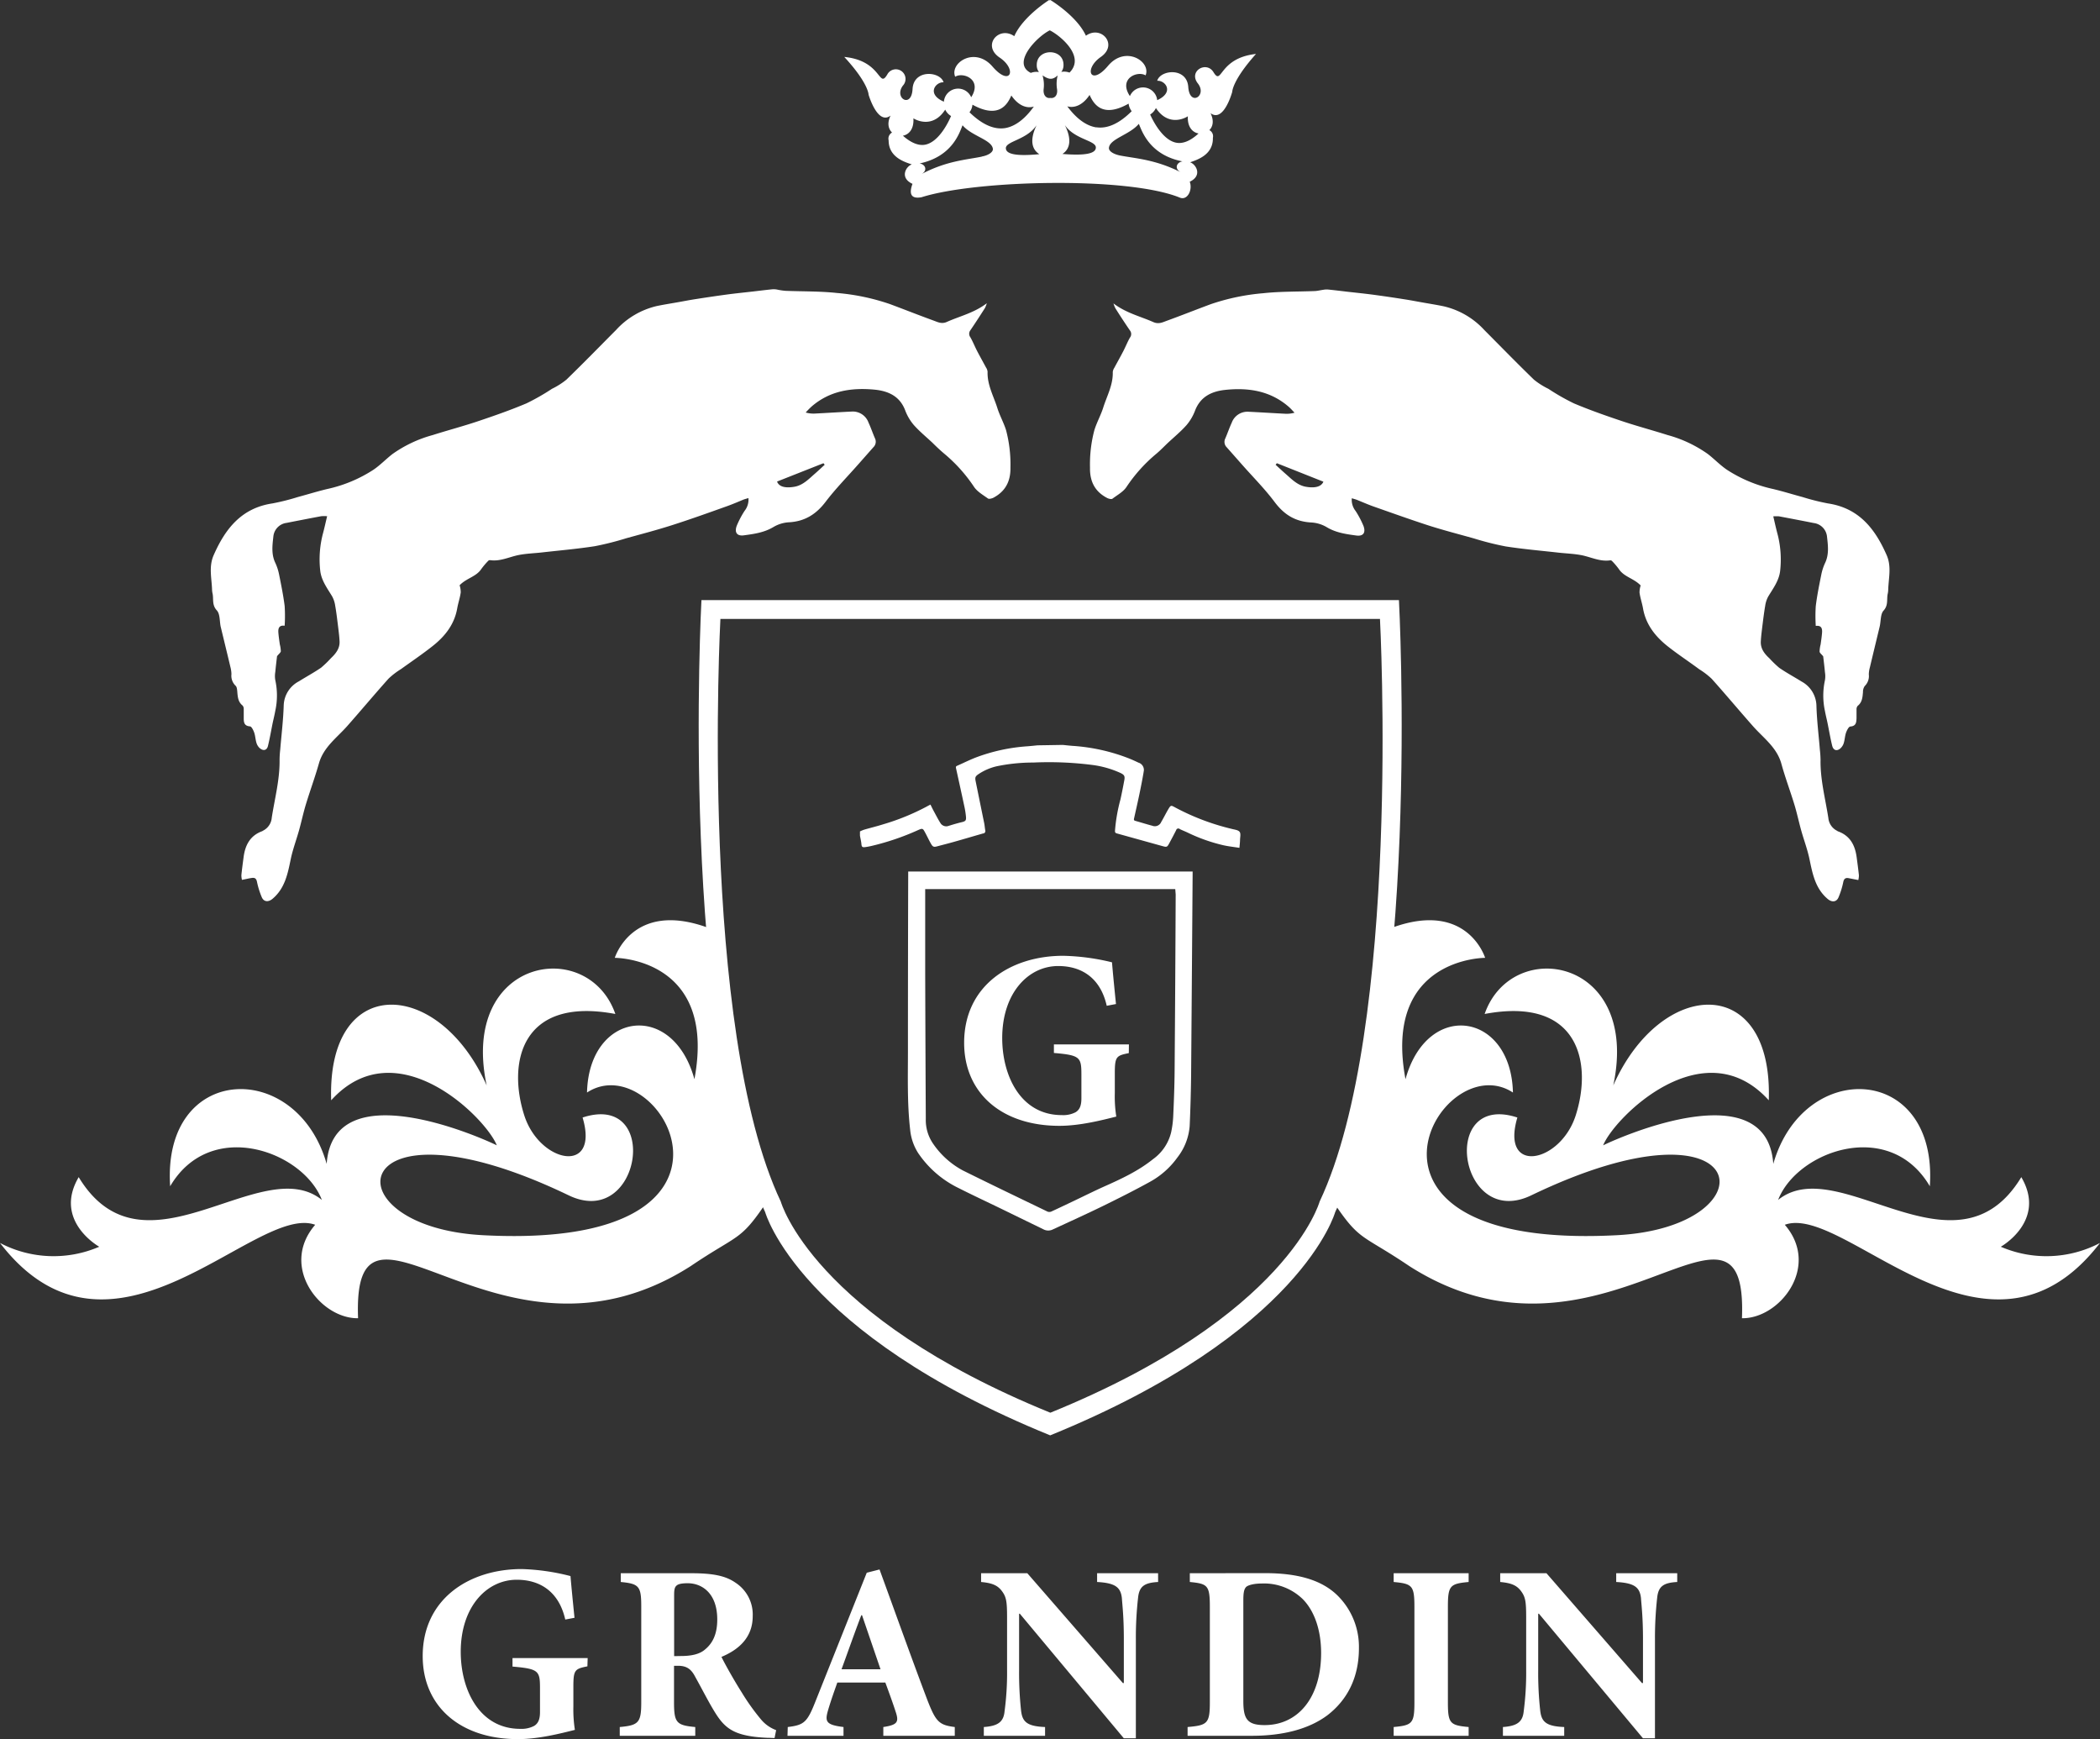
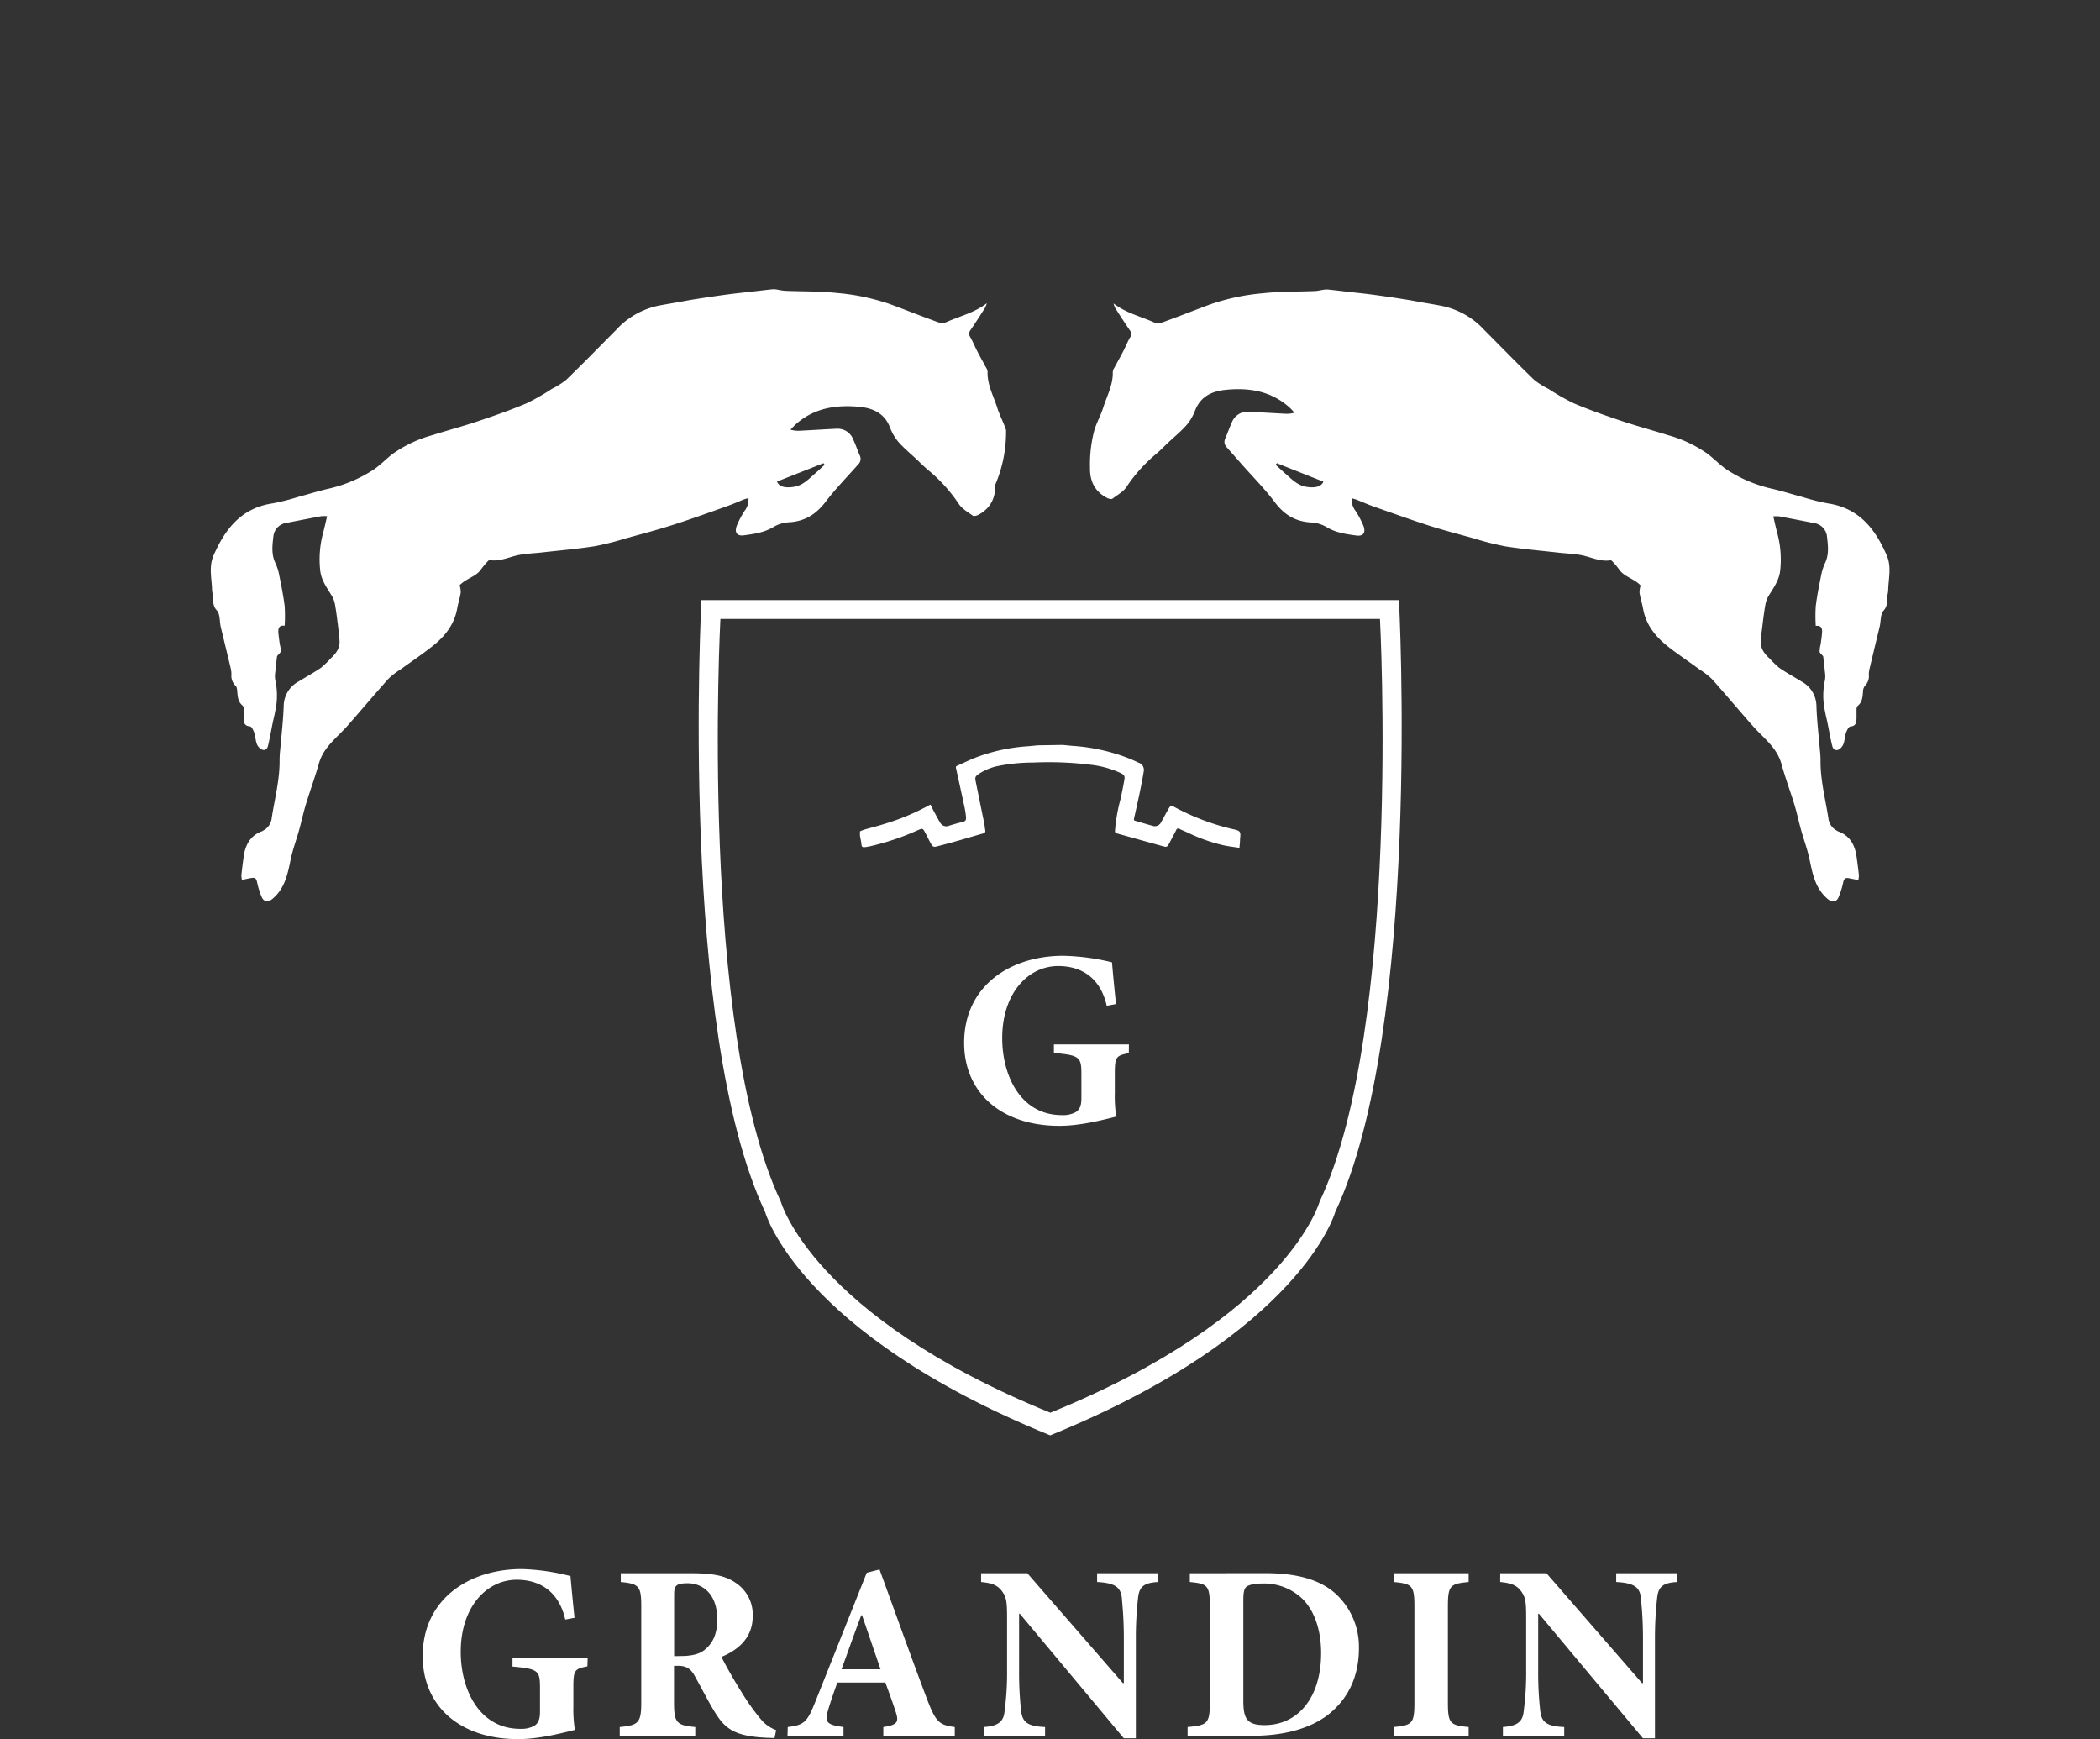
<svg xmlns="http://www.w3.org/2000/svg" id="Laag_1" data-name="Laag 1" viewBox="0 0 553.74 458.58">
  <rect x="0" y="0" width="553.74" height="458.58" fill="#333333" stroke="none" />
  <defs>
    <style>.cls-1{fill:#fff;}</style>
  </defs>
  <g id="Laag_2" data-name="Laag 2">
    <g id="Lag_1" data-name="Lag 1">
-       <path class="cls-1" d="M320,19c-1.87-3-6.65-.25-4.1,3s-2.17,6.2-2.53.94-7.35-4.58-8.19-1.64c2.12-.16,4.62,3,0,5.11a3.76,3.76,0,0,0-7.2-1.07c-3.1-4.66,2-6.76,4.14-5.47,1.48-3.64-5.3-8-9.9-2.52s-6.54.89-1.89-2.35.06-8.47-3.95-5.58C284,4.19,277,0,277,0l-.17.1a.51.51,0,0,0-.16-.09s-6.88,4.3-9.18,9.53c-4.05-2.83-8.62,2.43-3.87,5.63s2.82,7.82-1.86,2.39-11.37-.95-9.85,2.67c2.06-1.31,7.24.7,4.22,5.41a3.76,3.76,0,0,0-7.2,1.17c-4.66-2-2.2-5.24-.08-5.11-.89-2.93-7.9-3.5-8.18,1.77s-5,2.36-2.54-.91A2.55,2.55,0,1,0,234,19.65c-2.33,3.89-1.32-3.66-11.34-4.64,6.4,6.92,6.41,9.94,6.41,9.94s2.36,8.17,5.81,5.52c-1,2-.56,3.57.38,4.48a1.73,1.73,0,0,0-.41.3,1.83,1.83,0,0,0-.49,1.76c0,4.48,4.26,5.71,6.11,6.34-1.59.54-3.25,3.56.18,5.12-.86,2.37-.64,4.09,2.39,3.53,14.28-4.54,54.32-5.53,68.1.1,2,.84,3.43-2.05,2.62-4.19,3.41-1.6,1.69-4.58.1-5.12,1.83-.65,6.1-1.94,6-6.44a1.82,1.82,0,0,0-.51-1.74,2,2,0,0,0-.42-.3c.92-.92,1.29-2.46.31-4.47,3.49,2.6,5.72-5.62,5.72-5.62s0-3,6.27-10C321.23,15.32,322.35,22.85,320,19ZM238.12,35.78c1.57-.29,2.95-1.72,2.77-4.58,1.77,1.07,5.6,2.06,8.39-2.3a3.87,3.87,0,0,0,1.54,1.69c-1.14,2.65-3.52,6.76-6.64,7.52C242.38,38.53,240.35,37.74,238.12,35.78Zm20.8,5.52c-4,.83-9.29,1.08-16.05,4.68,1.9-.94,1.23-2.68-.36-2.88,8.7-1.84,10.55-8.18,11.34-10.07,2.42,2.86,7.75,3.82,8,6.24.06.92-1.35,1.73-2.93,2Zm-3.24-11.7a3.75,3.75,0,0,0,.78-2c7.08,3.89,9.27-.19,10.26-2.42,1.94,2.82,4.21,3.46,5.93,2.91-1.74,2.44-4.34,5.15-7.6,5.69q-4.4.66-9.37-4.18Zm9.59,9.47c0-1.86,5.5-2.19,8.06-6,0,.21-2.89,5.23.77,7.58C267.86,41.25,265.3,40.61,265.27,39.07Zm13.5-15.55C279,25.25,278,26,277,25.82c-.92.18-1.93-.54-1.77-2.28a8.88,8.88,0,0,0-.29-3.66c1.54,1,2.51,1.36,4,0A8.77,8.77,0,0,0,278.77,23.52Zm-5.35-6.39A2.93,2.93,0,0,0,274,19a4.16,4.16,0,0,0-2.15.22c-5.22-2.6,1.75-9.65,5-11.22,2.5,1.19,9.56,6.81,5.2,11.14a4,4,0,0,0-2.16-.18,2.88,2.88,0,0,0,.58-1.88c0-4.44-7.08-4.39-7.05.05Zm6.77,23.46c3.63-2.38.69-7.37.66-7.57,2.61,3.77,8.17,4,8.15,5.87,0,1.54-2.56,2.21-8.81,1.7Zm8.95-7c-3.26-.49-5.9-3.16-7.67-5.56,1.71.51,4-.16,5.88-3,1,2.23,3.28,6.27,10.29,2.29a4,4,0,0,0,.81,2c-3.24,3.23-6.38,4.68-9.31,4.24ZM311.5,45.47C304.68,42,299.39,41.79,295.38,41c-1.57-.31-3-1.08-2.93-2,.18-2.42,5.5-3.46,7.88-6.35.83,1.87,2.76,8.18,11.5,9.9C310.24,42.81,309.6,44.55,311.5,45.47Zm-1.43-7.87c-3.12-.69-5.57-4.78-6.75-7.41a4,4,0,0,0,1.52-1.71c2.84,4.32,6.66,3.27,8.42,2.18-.15,2.85,1.27,4.27,2.82,4.53C313.9,37.19,311.89,38,310.07,37.6Z" transform="translate(-0.04)" />
      <path class="cls-1" d="M348,316.82s-8.33,30.18-71,55.65c-62.72-25.52-71.07-55.65-71.07-55.65C184.26,271,190,163.19,190,163.19H363.92S369.65,271,348,316.82m20.89-158.6H185s-6.05,113,16.81,161.38c0,0,8.83,31.86,75.15,58.84,66.32-27,75.14-58.84,75.14-58.84,22.87-48.41,16.82-161.38,16.82-161.38" transform="translate(-0.04)" />
      <path class="cls-1" d="M497.54,146.4c-3.06-7-7.34-12.45-15.5-13.67a59.5,59.5,0,0,1-6.69-1.68c-2.62-.7-5.21-1.52-7.86-2.14a36.62,36.62,0,0,1-12-5c-1.83-1.22-3.37-2.86-5.12-4.21a33.49,33.49,0,0,0-10.62-5c-4.06-1.29-8.18-2.38-12.22-3.74-4.2-1.41-8.4-2.89-12.48-4.61a59,59,0,0,1-6.73-3.84,19.72,19.72,0,0,1-3.79-2.4c-4.44-4.3-8.75-8.73-13.11-13.11a20.9,20.9,0,0,0-10.78-6.26c-1.84-.38-3.69-.67-5.54-1-1.61-.28-3.21-.6-4.82-.84q-4.08-.65-8.18-1.2c-2.27-.3-4.56-.53-6.84-.79-1.7-.2-3.39-.41-5.09-.58a5.09,5.09,0,0,0-1.23.08c-.75.1-1.48.3-2.23.33-4.53.18-9.08.08-13.58.57a57.59,57.59,0,0,0-13.86,2.9c-3.83,1.42-7.62,2.93-11.47,4.33-1.13.41-2.2,1-3.6.4C300.75,83.4,297,82.56,293.65,80a8,8,0,0,0,.49,1.26c1.26,2,2.53,3.94,3.85,5.87A1.52,1.52,0,0,1,298,89c-.66,1.15-1.15,2.4-1.76,3.58-.76,1.48-1.58,2.91-2.36,4.38a2.54,2.54,0,0,0-.42,1.13c.11,3.39-1.55,6.31-2.52,9.39-.63,2-1.72,3.92-2.35,6a35.07,35.07,0,0,0-1.13,9.83c-.07,3.65,1.32,6.34,4.55,8,.39.2,1.1.37,1.38.17,1.31-1,2.85-1.81,3.7-3.11a40.75,40.75,0,0,1,7.88-8.75c1.06-.89,2-1.88,3-2.83,1.65-1.54,3.42-3,4.91-4.67a13,13,0,0,0,2.29-3.89c1.45-3.72,4.44-5.07,8-5.44,6.08-.63,11.81.25,16.64,4.42.57.49,1.06,1.06,1.58,1.6a7.5,7.5,0,0,1-2.58.27c-3.19-.16-6.37-.37-9.55-.52a4.41,4.41,0,0,0-4.43,2.89c-.63,1.36-1.11,2.8-1.71,4.18a2,2,0,0,0,.41,2.32l4,4.53c2.88,3.27,6,6.39,8.59,9.85s5.58,5.23,9.79,5.43a9,9,0,0,1,4,1.25c2.42,1.45,5.09,1.82,7.76,2.18,1.81.25,2.54-.71,1.92-2.47a24.2,24.2,0,0,0-2.1-4,4.72,4.72,0,0,1-1-3.35c.53.16.92.26,1.3.4,1.48.59,2.93,1.24,4.43,1.77,4.82,1.69,9.63,3.42,14.5,5,3.94,1.26,8,2.31,11.94,3.41a77.46,77.46,0,0,0,8.36,2.11c4.62.72,9.3,1.12,14,1.65,2,.22,4,.28,6,.66,2.52.49,4.9,1.76,7.59,1.37a.59.59,0,0,1,.46.14,19.1,19.1,0,0,1,1.85,2.17c1.37,2.08,3.91,2.41,5.74,4.31a6,6,0,0,0-.3,1.88c.19,1.4.67,2.76.92,4.16.74,4.26,3.24,7.41,6.51,10,2.69,2.13,5.56,4,8.34,6.07a19.86,19.86,0,0,1,3.27,2.51c3.69,4.12,7.24,8.37,10.9,12.51,2.73,3.08,6.22,5.53,7.44,9.79,1,3.66,2.35,7.23,3.46,10.87.68,2.24,1.16,4.54,1.79,6.79.71,2.54,1.65,5,2.19,7.6.81,3.88,1.53,7.72,4.8,10.48,1.05.89,2.29.89,2.85-.43a21.45,21.45,0,0,0,1.26-4.06c.19-.89.63-1.14,1.39-1l2.57.5a5.86,5.86,0,0,0,.16-1.25c-.17-1.58-.38-3.15-.59-4.72-.41-3.17-1.71-5.71-4.93-6.87-.08,0-.14-.1-.22-.14a4.2,4.2,0,0,1-2.32-3.38c-.79-5.08-2.14-10.09-2.06-15.29a26,26,0,0,0-.17-2.64c-.31-3.88-.8-7.76-.91-11.65a7.45,7.45,0,0,0-3.94-6.41c-1.95-1.22-4-2.31-5.87-3.61a28,28,0,0,1-2.6-2.51c-1.31-1.2-2.34-2.54-2.26-4.41.07-1.41.26-2.82.43-4.23.22-1.74.43-3.49.73-5.22a7.24,7.24,0,0,1,.8-2.43c1.3-2.15,2.86-4.21,3.14-6.78a26.71,26.71,0,0,0-.74-9.87c-.38-1.42-.69-2.86-1.07-4.48a10,10,0,0,1,1.55,0c3,.57,6.08,1.15,9.11,1.76a4,4,0,0,1,3.51,3.62c.26,2.31.57,4.67-.52,6.93a13.52,13.52,0,0,0-1,3.1c-.55,2.74-1.11,5.49-1.45,8.27a41,41,0,0,0,0,5.2c1.51-.19,1.74.72,1.66,1.79s-.24,2.08-.38,3.11a8.35,8.35,0,0,0-.27,1.85c0,.38.51.71.95,1.28.13,1.13.32,2.65.46,4.17a6.41,6.41,0,0,1,0,2.14,19,19,0,0,0,0,8.09c.19,1.06.46,2.11.68,3.16.41,2,.74,4,1.23,6,.32,1.29,1.31,1.53,2.26.62a3.12,3.12,0,0,0,.81-1.38c.26-.88.29-1.84.59-2.69.22-.62.7-1.58,1.13-1.61,1.55-.12,1.58-1.13,1.63-2.2V187a1.37,1.37,0,0,1,.3-.89c1.2-.95,1.28-2.27,1.4-3.62a2.7,2.7,0,0,1,.46-1.61,3.65,3.65,0,0,0,1.08-3.06,7.35,7.35,0,0,1,.28-1.86c.85-3.58,1.72-7.16,2.58-10.74.34-1.43.19-3.27,1-4.2,1.31-1.41.83-2.89,1.1-4.35a5.62,5.62,0,0,0,.15-1C498,152.51,498.87,149.46,497.54,146.4ZM344.35,128.33c-2.28-.41-3.81-2.1-5.47-3.53-.84-.74-1.66-1.51-2.48-2.26l.33-.41L349,127C348.31,128.67,346,128.63,344.35,128.33Z" transform="translate(-0.04)" />
-       <path class="cls-1" d="M265.32,113.4c-.63-2-1.72-3.92-2.35-6-1-3.08-2.63-6-2.52-9.39a2.43,2.43,0,0,0-.42-1.13c-.78-1.47-1.6-2.9-2.36-4.38-.61-1.18-1.1-2.43-1.76-3.58a1.53,1.53,0,0,1,0-1.84c1.32-1.93,2.59-3.9,3.85-5.87a8,8,0,0,0,.49-1.26c-3.34,2.55-7.1,3.39-10.55,4.93-1.4.63-2.47,0-3.6-.4-3.85-1.4-7.64-2.91-11.47-4.33a57.59,57.59,0,0,0-13.86-2.9c-4.5-.49-9.05-.39-13.58-.57a17,17,0,0,1-2.22-.33,5.09,5.09,0,0,0-1.23-.08c-1.71.17-3.4.38-5.1.58-2.28.26-4.56.49-6.84.79-2.73.37-5.45.77-8.18,1.2-1.61.24-3.21.56-4.81.84-1.85.33-3.71.62-5.55,1A20.93,20.93,0,0,0,162.49,87c-4.36,4.38-8.67,8.81-13.11,13.11a19.72,19.72,0,0,1-3.79,2.4,59,59,0,0,1-6.73,3.84c-4.08,1.72-8.28,3.2-12.48,4.61-4,1.36-8.16,2.45-12.22,3.74a33.49,33.49,0,0,0-10.62,5c-1.75,1.35-3.29,3-5.12,4.21a36.62,36.62,0,0,1-12,5c-2.64.62-5.24,1.44-7.86,2.14a59.5,59.5,0,0,1-6.69,1.68c-8.16,1.22-12.44,6.69-15.5,13.67-1.33,3.06-.49,6.11-.41,9.18a5.62,5.62,0,0,0,.15,1c.27,1.46-.2,2.94,1.1,4.35.86.93.72,2.77,1,4.2.86,3.58,1.74,7.16,2.59,10.74a8.35,8.35,0,0,1,.27,1.86,3.65,3.65,0,0,0,1.08,3.06c.36.31.41,1,.46,1.61.12,1.35.2,2.67,1.4,3.62a1.37,1.37,0,0,1,.3.89v2.4c0,1.07.07,2.08,1.62,2.2.43,0,.91,1,1.13,1.61.3.85.33,1.81.59,2.69a3.12,3.12,0,0,0,.81,1.38c1,.91,2,.67,2.26-.62.49-2,.82-4,1.23-6,.22-1,.49-2.1.68-3.16a19,19,0,0,0,0-8.09,6.41,6.41,0,0,1,0-2.14c.14-1.52.33-3,.46-4.17.44-.57.91-.9,1-1.28a8.35,8.35,0,0,0-.27-1.85c-.14-1-.3-2.07-.38-3.11s.15-2,1.66-1.79a41,41,0,0,0,0-5.2c-.35-2.78-.91-5.53-1.46-8.27a13.52,13.52,0,0,0-1-3.1c-1.09-2.26-.78-4.62-.52-6.93a4,4,0,0,1,3.51-3.62q4.55-.9,9.11-1.76a10.15,10.15,0,0,1,1.56,0c-.39,1.62-.7,3.06-1.08,4.48a26.71,26.71,0,0,0-.74,9.87c.28,2.57,1.84,4.63,3.14,6.78a7.24,7.24,0,0,1,.8,2.43c.31,1.73.51,3.48.73,5.22.17,1.41.36,2.82.43,4.23.08,1.87-1,3.21-2.26,4.41a28,28,0,0,1-2.6,2.51c-1.89,1.3-3.92,2.39-5.87,3.61a7.42,7.42,0,0,0-4,6.36c-.12,3.89-.6,7.77-.92,11.65a26,26,0,0,0-.17,2.64c.08,5.2-1.27,10.21-2.06,15.29A4.19,4.19,0,0,1,69.42,219c-.08,0-.14.11-.22.14-3.22,1.16-4.52,3.7-4.93,6.87-.21,1.57-.42,3.14-.58,4.72a5.28,5.28,0,0,0,.15,1.25c1-.19,1.75-.38,2.57-.5s1.2.13,1.39,1a21.45,21.45,0,0,0,1.26,4.06c.56,1.32,1.8,1.32,2.85.43,3.27-2.76,4-6.6,4.8-10.48.54-2.57,1.48-5.06,2.19-7.6.63-2.25,1.11-4.55,1.79-6.79,1.11-3.64,2.42-7.21,3.46-10.87,1.22-4.26,4.71-6.71,7.44-9.79,3.66-4.14,7.21-8.39,10.9-12.51a19.86,19.86,0,0,1,3.27-2.51c2.78-2,5.65-3.94,8.34-6.07,3.27-2.57,5.77-5.72,6.51-10,.25-1.4.73-2.76.92-4.16a6,6,0,0,0-.3-1.88c1.83-1.9,4.37-2.23,5.74-4.31a19.1,19.1,0,0,1,1.85-2.17.59.59,0,0,1,.46-.14c2.69.39,5.07-.88,7.59-1.37,2-.38,4-.44,6-.66,4.66-.53,9.34-.93,14-1.65a77.29,77.29,0,0,0,8.35-2.11c4-1.1,8-2.15,11.94-3.41,4.87-1.55,9.68-3.28,14.5-5,1.5-.53,3-1.18,4.43-1.77.38-.14.78-.24,1.3-.4a4.72,4.72,0,0,1-1,3.35,24.2,24.2,0,0,0-2.1,4c-.62,1.76.11,2.72,1.92,2.47,2.67-.36,5.34-.73,7.76-2.18a9,9,0,0,1,4-1.25c4.21-.2,7.25-2.08,9.79-5.43s5.71-6.58,8.59-9.85l4-4.53a2,2,0,0,0,.41-2.32c-.6-1.38-1.08-2.82-1.71-4.18a4.41,4.41,0,0,0-4.43-2.89c-3.18.15-6.36.36-9.55.52a7.5,7.5,0,0,1-2.58-.27,21.67,21.67,0,0,1,1.58-1.6c4.83-4.17,10.56-5,16.65-4.42,3.59.37,6.58,1.72,8,5.44a13,13,0,0,0,2.29,3.89c1.5,1.68,3.26,3.13,4.91,4.67,1,1,2,1.94,3.05,2.83a40.75,40.75,0,0,1,7.88,8.75c.85,1.3,2.39,2.16,3.7,3.11.28.2,1,0,1.38-.17,3.23-1.69,4.62-4.38,4.55-8A35.22,35.22,0,0,0,265.32,113.4Zm-48.15,8.73.33.41c-.82.75-1.64,1.52-2.48,2.26-1.66,1.43-3.19,3.12-5.47,3.53-1.69.3-4,.34-4.61-1.37Z" transform="translate(-0.04)" />
+       <path class="cls-1" d="M265.32,113.4c-.63-2-1.72-3.92-2.35-6-1-3.08-2.63-6-2.52-9.39a2.43,2.43,0,0,0-.42-1.13c-.78-1.47-1.6-2.9-2.36-4.38-.61-1.18-1.1-2.43-1.76-3.58a1.53,1.53,0,0,1,0-1.84c1.32-1.93,2.59-3.9,3.85-5.87a8,8,0,0,0,.49-1.26c-3.34,2.55-7.1,3.39-10.55,4.93-1.4.63-2.47,0-3.6-.4-3.85-1.4-7.64-2.91-11.47-4.33a57.59,57.59,0,0,0-13.86-2.9c-4.5-.49-9.05-.39-13.58-.57a17,17,0,0,1-2.22-.33,5.09,5.09,0,0,0-1.23-.08c-1.71.17-3.4.38-5.1.58-2.28.26-4.56.49-6.84.79-2.73.37-5.45.77-8.18,1.2-1.61.24-3.21.56-4.81.84-1.85.33-3.71.62-5.55,1A20.93,20.93,0,0,0,162.49,87c-4.36,4.38-8.67,8.81-13.11,13.11a19.72,19.72,0,0,1-3.79,2.4,59,59,0,0,1-6.73,3.84c-4.08,1.72-8.28,3.2-12.48,4.61-4,1.36-8.16,2.45-12.22,3.74a33.49,33.49,0,0,0-10.62,5c-1.75,1.35-3.29,3-5.12,4.21a36.62,36.62,0,0,1-12,5c-2.64.62-5.24,1.44-7.86,2.14a59.5,59.5,0,0,1-6.69,1.68c-8.16,1.22-12.44,6.69-15.5,13.67-1.33,3.06-.49,6.11-.41,9.18a5.62,5.62,0,0,0,.15,1c.27,1.46-.2,2.94,1.1,4.35.86.93.72,2.77,1,4.2.86,3.58,1.74,7.16,2.59,10.74a8.35,8.35,0,0,1,.27,1.86,3.65,3.65,0,0,0,1.08,3.06c.36.31.41,1,.46,1.61.12,1.35.2,2.67,1.4,3.62a1.37,1.37,0,0,1,.3.89v2.4c0,1.07.07,2.08,1.62,2.2.43,0,.91,1,1.13,1.61.3.85.33,1.81.59,2.69a3.12,3.12,0,0,0,.81,1.38c1,.91,2,.67,2.26-.62.49-2,.82-4,1.23-6,.22-1,.49-2.1.68-3.16a19,19,0,0,0,0-8.09,6.41,6.41,0,0,1,0-2.14c.14-1.52.33-3,.46-4.17.44-.57.91-.9,1-1.28a8.35,8.35,0,0,0-.27-1.85c-.14-1-.3-2.07-.38-3.11s.15-2,1.66-1.79a41,41,0,0,0,0-5.2c-.35-2.78-.91-5.53-1.46-8.27a13.52,13.52,0,0,0-1-3.1c-1.09-2.26-.78-4.62-.52-6.93a4,4,0,0,1,3.51-3.62q4.55-.9,9.11-1.76a10.15,10.15,0,0,1,1.56,0c-.39,1.62-.7,3.06-1.08,4.48a26.71,26.71,0,0,0-.74,9.87c.28,2.57,1.84,4.63,3.14,6.78a7.24,7.24,0,0,1,.8,2.43c.31,1.73.51,3.48.73,5.22.17,1.41.36,2.82.43,4.23.08,1.87-1,3.21-2.26,4.41a28,28,0,0,1-2.6,2.51c-1.89,1.3-3.92,2.39-5.87,3.61a7.42,7.42,0,0,0-4,6.36c-.12,3.89-.6,7.77-.92,11.65a26,26,0,0,0-.17,2.64c.08,5.2-1.27,10.21-2.06,15.29A4.19,4.19,0,0,1,69.42,219c-.08,0-.14.11-.22.14-3.22,1.16-4.52,3.7-4.93,6.87-.21,1.57-.42,3.14-.58,4.72a5.28,5.28,0,0,0,.15,1.25c1-.19,1.75-.38,2.57-.5s1.2.13,1.39,1a21.45,21.45,0,0,0,1.26,4.06c.56,1.32,1.8,1.32,2.85.43,3.27-2.76,4-6.6,4.8-10.48.54-2.57,1.48-5.06,2.19-7.6.63-2.25,1.11-4.55,1.79-6.79,1.11-3.64,2.42-7.21,3.46-10.87,1.22-4.26,4.71-6.71,7.44-9.79,3.66-4.14,7.21-8.39,10.9-12.51a19.86,19.86,0,0,1,3.27-2.51c2.78-2,5.65-3.94,8.34-6.07,3.27-2.57,5.77-5.72,6.51-10,.25-1.4.73-2.76.92-4.16a6,6,0,0,0-.3-1.88c1.83-1.9,4.37-2.23,5.74-4.31a19.1,19.1,0,0,1,1.85-2.17.59.59,0,0,1,.46-.14c2.69.39,5.07-.88,7.59-1.37,2-.38,4-.44,6-.66,4.66-.53,9.34-.93,14-1.65a77.29,77.29,0,0,0,8.35-2.11c4-1.1,8-2.15,11.94-3.41,4.87-1.55,9.68-3.28,14.5-5,1.5-.53,3-1.18,4.43-1.77.38-.14.78-.24,1.3-.4a4.72,4.72,0,0,1-1,3.35,24.2,24.2,0,0,0-2.1,4c-.62,1.76.11,2.72,1.92,2.47,2.67-.36,5.34-.73,7.76-2.18a9,9,0,0,1,4-1.25c4.21-.2,7.25-2.08,9.79-5.43s5.71-6.58,8.59-9.85a2,2,0,0,0,.41-2.32c-.6-1.38-1.08-2.82-1.71-4.18a4.41,4.41,0,0,0-4.43-2.89c-3.18.15-6.36.36-9.55.52a7.5,7.5,0,0,1-2.58-.27,21.67,21.67,0,0,1,1.58-1.6c4.83-4.17,10.56-5,16.65-4.42,3.59.37,6.58,1.72,8,5.44a13,13,0,0,0,2.29,3.89c1.5,1.68,3.26,3.13,4.91,4.67,1,1,2,1.94,3.05,2.83a40.75,40.75,0,0,1,7.88,8.75c.85,1.3,2.39,2.16,3.7,3.11.28.2,1,0,1.38-.17,3.23-1.69,4.62-4.38,4.55-8A35.22,35.22,0,0,0,265.32,113.4Zm-48.15,8.73.33.41c-.82.75-1.64,1.52-2.48,2.26-1.66,1.43-3.19,3.12-5.47,3.53-1.69.3-4,.34-4.61-1.37Z" transform="translate(-0.04)" />
      <g id="WOSeUV">
        <path class="cls-1" d="M280.29,196.4c.85.09,1.69.18,2.54.25a49.62,49.62,0,0,1,15,3.35c.81.33,1.61.69,2.39,1.07a2,2,0,0,1,1.37,2.47.24.24,0,0,1,0,.08c-.32,1.9-.7,3.8-1.09,5.69-.45,2.15-.94,4.3-1.42,6.45-.07.31-.1.55.31.66,1.5.42,3,.9,4.49,1.29a1.82,1.82,0,0,0,2.36-1c.66-1.1,1.22-2.27,1.88-3.38s.74-1,1.71-.49a61.88,61.88,0,0,0,15,5.7c.72.2,1.67.27,2.06.76s.14,1.39.13,2.12-.09,1.31-.16,2.12c-1.48-.24-2.88-.38-4.25-.69a44.57,44.57,0,0,1-9.44-3.35c-.66-.31-1.34-.57-2-.89a.61.61,0,0,0-.85,0,.76.76,0,0,0-.15.28c-.54,1.07-1.11,2.14-1.68,3.2-.7,1.32-.71,1.33-2.11.94l-11.83-3.29c-.42-.11-.52-.3-.5-.73a43.91,43.91,0,0,1,1.45-8.28q.54-2.49,1-5c.21-1.11,0-1.44-1-1.93a25.91,25.91,0,0,0-7.77-2.16,90,90,0,0,0-15.22-.59,46.88,46.88,0,0,0-9.74,1,14.56,14.56,0,0,0-4.63,2c-.94.63-1.05.9-.82,2q1.11,5.46,2.23,10.93c.13.63.17,1.28.28,1.91a.67.67,0,0,1-.42.85l-.13,0c-2.55.73-5.1,1.49-7.66,2.21-1.47.42-3,.8-4.45,1.19-.86.23-1.15.17-1.61-.62-.55-.95-1-1.95-1.53-2.92-.66-1.24-.69-1.27-2-.7A66.85,66.85,0,0,1,230,223a17.28,17.28,0,0,1-1.77.34c-.85.11-1-.06-1.06-.94-.08-.69-.25-1.38-.37-2.07v-1.12a9.28,9.28,0,0,1,1.13-.47c1.65-.48,3.33-.88,5-1.41a60.71,60.71,0,0,0,11.46-4.67c.31-.18.64-.34,1-.53.28.57.52,1.07.78,1.56.6,1.1,1.16,2.22,1.82,3.27a1.8,1.8,0,0,0,2.24.77c1.19-.37,2.38-.72,3.58-1,.84-.23,1-.44.95-1.32a22.13,22.13,0,0,0-.48-3c-.7-3.29-1.43-6.57-2.15-9.86-.06-.28-.07-.5.27-.64,1.62-.71,3.2-1.5,4.84-2.15a47.54,47.54,0,0,1,13.77-3c.87-.07,1.73-.16,2.6-.25Z" transform="translate(-0.04)" />
-         <path class="cls-1" d="M239.52,229.78h75v.65q-.19,26.58-.4,53.15-.08,6.66-.38,13.31a15.4,15.4,0,0,1-3.22,8.26,21.76,21.76,0,0,1-7.23,6.43c-4.09,2.26-8.28,4.36-12.48,6.42-4.35,2.12-8.76,4.12-13.16,6.15a2.69,2.69,0,0,1-2.41,0l-11.43-5.57c-3.67-1.78-7.36-3.5-11-5.34A27.16,27.16,0,0,1,242.14,304a13.86,13.86,0,0,1-2.11-6.19c-.81-7.06-.57-14.16-.58-21.24q0-23,.07-46Zm70.42,4.64H244v22.11q.06,19.23.16,38.46a11,11,0,0,0,2,6.66,22.2,22.2,0,0,0,7.76,6.94c7.41,3.68,14.87,7.25,22.32,10.85a1.33,1.33,0,0,0,1,0c2-.92,4-1.88,6-2.83,2.67-1.27,5.31-2.59,8-3.8,4.5-2,9-4.1,12.86-7.21a12.23,12.23,0,0,0,4.75-7.05,25.83,25.83,0,0,0,.55-4.2c.18-4,.34-8,.37-12.06q.18-23.22.28-46.46Z" transform="translate(-0.04)" />
      </g>
-       <path class="cls-1" d="M186.39,244.48c-19.63-7-24.24,8.06-24.24,8.06s27-.07,21,32c-5.77-21-27.84-17.65-28.32,3.51,19.32-12.64,50.34,41.71-27.39,37.62C86,323.49,91,286.78,150,315.16c19.07,9.17,24.46-27.34,3.66-20.52,4.53,15.2-11.3,12.06-15.36-.52-4.47-13.84-.91-31.46,24-26.78-7.16-20.54-41.09-14.88-33.93,18.84-12.65-28.45-42.15-29.6-41,3.92,17.2-19,40.77,4.6,43.67,11.87-4.88-2.4-43.19-19.15-44.86,4.9-8-27.95-43.44-26.38-41.27,5.89,10.66-18.12,35.05-9.24,40,3.6-16-12.89-46.95,22.32-64.12-6-6.78,11.54,5.42,18.35,5.42,18.35a30.37,30.37,0,0,1-26.17-1c29.62,38.51,67.3-10.55,83.11-4.79-9.49,11,1.36,24.79,11.31,24.64-1.64-42,37.31,18.43,87.7-13.74,12.45-8.42,13-6.48,19.68-16.4" transform="translate(-0.04)" />
-       <path class="cls-1" d="M367.42,244.48c19.63-7,24.23,8.06,24.23,8.06s-27-.07-21,32c5.77-21,27.84-17.65,28.33,3.51-19.32-12.64-50.35,41.71,27.39,37.62,41.43-2.18,36.44-38.89-22.56-10.51-19.07,9.17-24.46-27.34-3.66-20.52-4.52,15.2,11.31,12.06,15.37-.52,4.46-13.84.9-31.46-24-26.78,7.16-20.54,41.09-14.88,33.92,18.84,12.65-28.45,42.15-29.6,41,3.92-17.19-19-40.77,4.6-43.67,11.87,4.88-2.4,43.2-19.15,44.86,4.9,8-27.95,43.44-26.38,41.28,5.89-10.67-18.12-35.05-9.24-40,3.6,16-12.89,46.95,22.32,64.12-6,6.78,11.54-5.41,18.35-5.41,18.35a30.34,30.34,0,0,0,26.16-1c-29.62,38.51-67.29-10.55-83.11-4.79,9.49,11-1.36,24.79-11.3,24.64,1.63-42-37.31,18.43-87.7-13.74-12.46-8.42-13-6.48-19.69-16.4" transform="translate(-0.04)" />
      <path class="cls-1" d="M442.3,414.79H426.21v2.31c4.81.26,6.2,1.39,6.53,4.22.13,1.91.53,5,.53,10.81v11.61H433l-25.18-28.95h-12.2v2.31c2.77.26,4.28.79,5.47,2.37s1.38,2.77,1.38,7.06v13.78a77.61,77.61,0,0,1-.65,10.88c-.27,2.83-1.79,3.89-5.48,4.15v2.31H412.5v-2.31c-4.88-.19-6-1.45-6.33-4.35a90.72,90.72,0,0,1-.53-10.68V425.47h.2l27.43,32.84h3.16V432.13a95.24,95.24,0,0,1,.59-10.94c.33-3,1.72-3.89,5.28-4.09Zm-55,42.86v-2.31c-4.88-.46-5.47-.92-5.47-6.46V423.63c0-5.61.59-6.07,5.47-6.53v-2.31H367.53v2.31c4.88.46,5.47.92,5.47,6.53v25.25c0,5.54-.59,6-5.47,6.46v2.31Zm-59.41-35.6c0-1.92.13-3,.73-3.63.39-.4,1.78-.92,4.15-.92a14.65,14.65,0,0,1,10.75,4.08c3,3,4.88,8,4.88,14.25,0,11.73-6.07,19-14.9,19-4.62,0-5.61-1.65-5.61-6.4Zm-14.11-7.26v2.31c4.68.46,5.28.86,5.28,6.53v25.19c0,5.6-.66,6.06-5.87,6.52v2.31h16.94c8.25,0,15.1-1.78,20-5.47,5-3.89,8.24-9.63,8.24-17.67a19,19,0,0,0-5.8-14c-4.28-4.09-10.68-5.74-18.92-5.74Zm-8.37,0H289.33v2.31c4.81.26,6.2,1.39,6.53,4.22.13,1.91.52,5,.52,10.81v11.61h-.26l-25.19-28.95H258.74v2.31c2.76.26,4.28.79,5.47,2.37s1.38,2.77,1.38,7.06v13.78a76.13,76.13,0,0,1-.66,10.88c-.26,2.83-1.78,3.89-5.47,4.15v2.31h16.15v-2.31c-4.87-.19-6-1.45-6.33-4.35a92.92,92.92,0,0,1-.52-10.68V425.47h.2l27.42,32.84h3.17V432.13a92.91,92.91,0,0,1,.59-10.94c.33-3,1.72-3.89,5.28-4.09Zm-73.19,25.32H221.94c1.72-4.68,3.37-9.43,5.21-14.24h.2Zm19.58,17.54v-2.31c-4.15-.52-5-1.38-7.25-7.18-4.29-11.34-8.37-22.82-12.59-34.36l-3.37.86-13.51,33.89c-2.18,5.54-3,6.27-7.32,6.79l-.07,2.31h14.77v-2.31c-4.81-.59-4.94-1.51-4-4.68.79-2.64,1.65-5,2.37-7.05h12.66c1,2.7,2,5.47,2.64,7.45,1,2.9.72,3.69-3.17,4.28v2.31Zm-74-21V420.53c0-1.39.13-2,.59-2.44s1.32-.66,3-.66c3.69,0,7.78,2.57,7.78,9.56,0,3.36-.92,6-3.16,7.85-1.46,1.32-3.7,1.78-6.47,1.78Zm26.9,19.51a9.46,9.46,0,0,1-4-2.83,57.51,57.51,0,0,1-5.08-7.12c-1.91-3-4.42-7.45-5.34-9.36,4.42-1.85,8.24-5,8.24-10.75a10,10,0,0,0-4.52-8.8c-2.64-1.85-6-2.51-11.74-2.51H163.73v2.31c4.81.46,5.4,1.12,5.4,6.4v25.32c0,5.4-.72,6.06-5.67,6.52v2.31h19.91v-2.31c-4.94-.46-5.6-1.12-5.6-6.52v-9.63H179c2.11.06,3.3.86,4.35,2.9,1.92,3.43,3.7,7,5.41,9.69,2.64,4.16,5.21,6,13.52,6.4.79,0,1.58.06,2,.06Zm-49.7-19H135.18v2.24c6.92.6,7.25,1.12,7.25,5.74v6.26c0,2-.53,3-1.52,3.63a7.16,7.16,0,0,1-3.69.79c-10.81,0-15.69-10.35-15.69-20.31,0-11.87,6.85-19,14.77-19,6.19,0,11.14,3.17,12.79,10.49l2.44-.46c-.53-5.21-.86-8.64-1.06-11a57.6,57.6,0,0,0-12.86-1.85c-13.91,0-26.11,7.92-26.11,22.95,0,13.19,9.83,21.89,25.13,21.89,5.34,0,11.07-1.45,15-2.44a34.8,34.8,0,0,1-.4-6.2v-5.21c0-4.41.4-4.68,3.7-5.34ZM297.72,275.37H277.94v2.25c6.92.59,7.25,1.12,7.25,5.73v6.27c0,2-.53,3-1.52,3.62A7.07,7.07,0,0,1,280,294c-10.81,0-15.69-10.35-15.69-20.3,0-11.87,6.86-19,14.77-19,6.2,0,11.14,3.16,12.79,10.48l2.44-.46c-.53-5.21-.86-8.64-1.05-11A58.86,58.86,0,0,0,280.38,252c-13.91,0-26.11,7.91-26.11,22.94,0,13.19,9.82,21.89,25.12,21.89,5.34,0,11.08-1.45,15-2.44a33.77,33.77,0,0,1-.39-6.19V283c0-4.42.39-4.68,3.69-5.34Z" transform="translate(-0.04)" />
    </g>
  </g>
</svg>